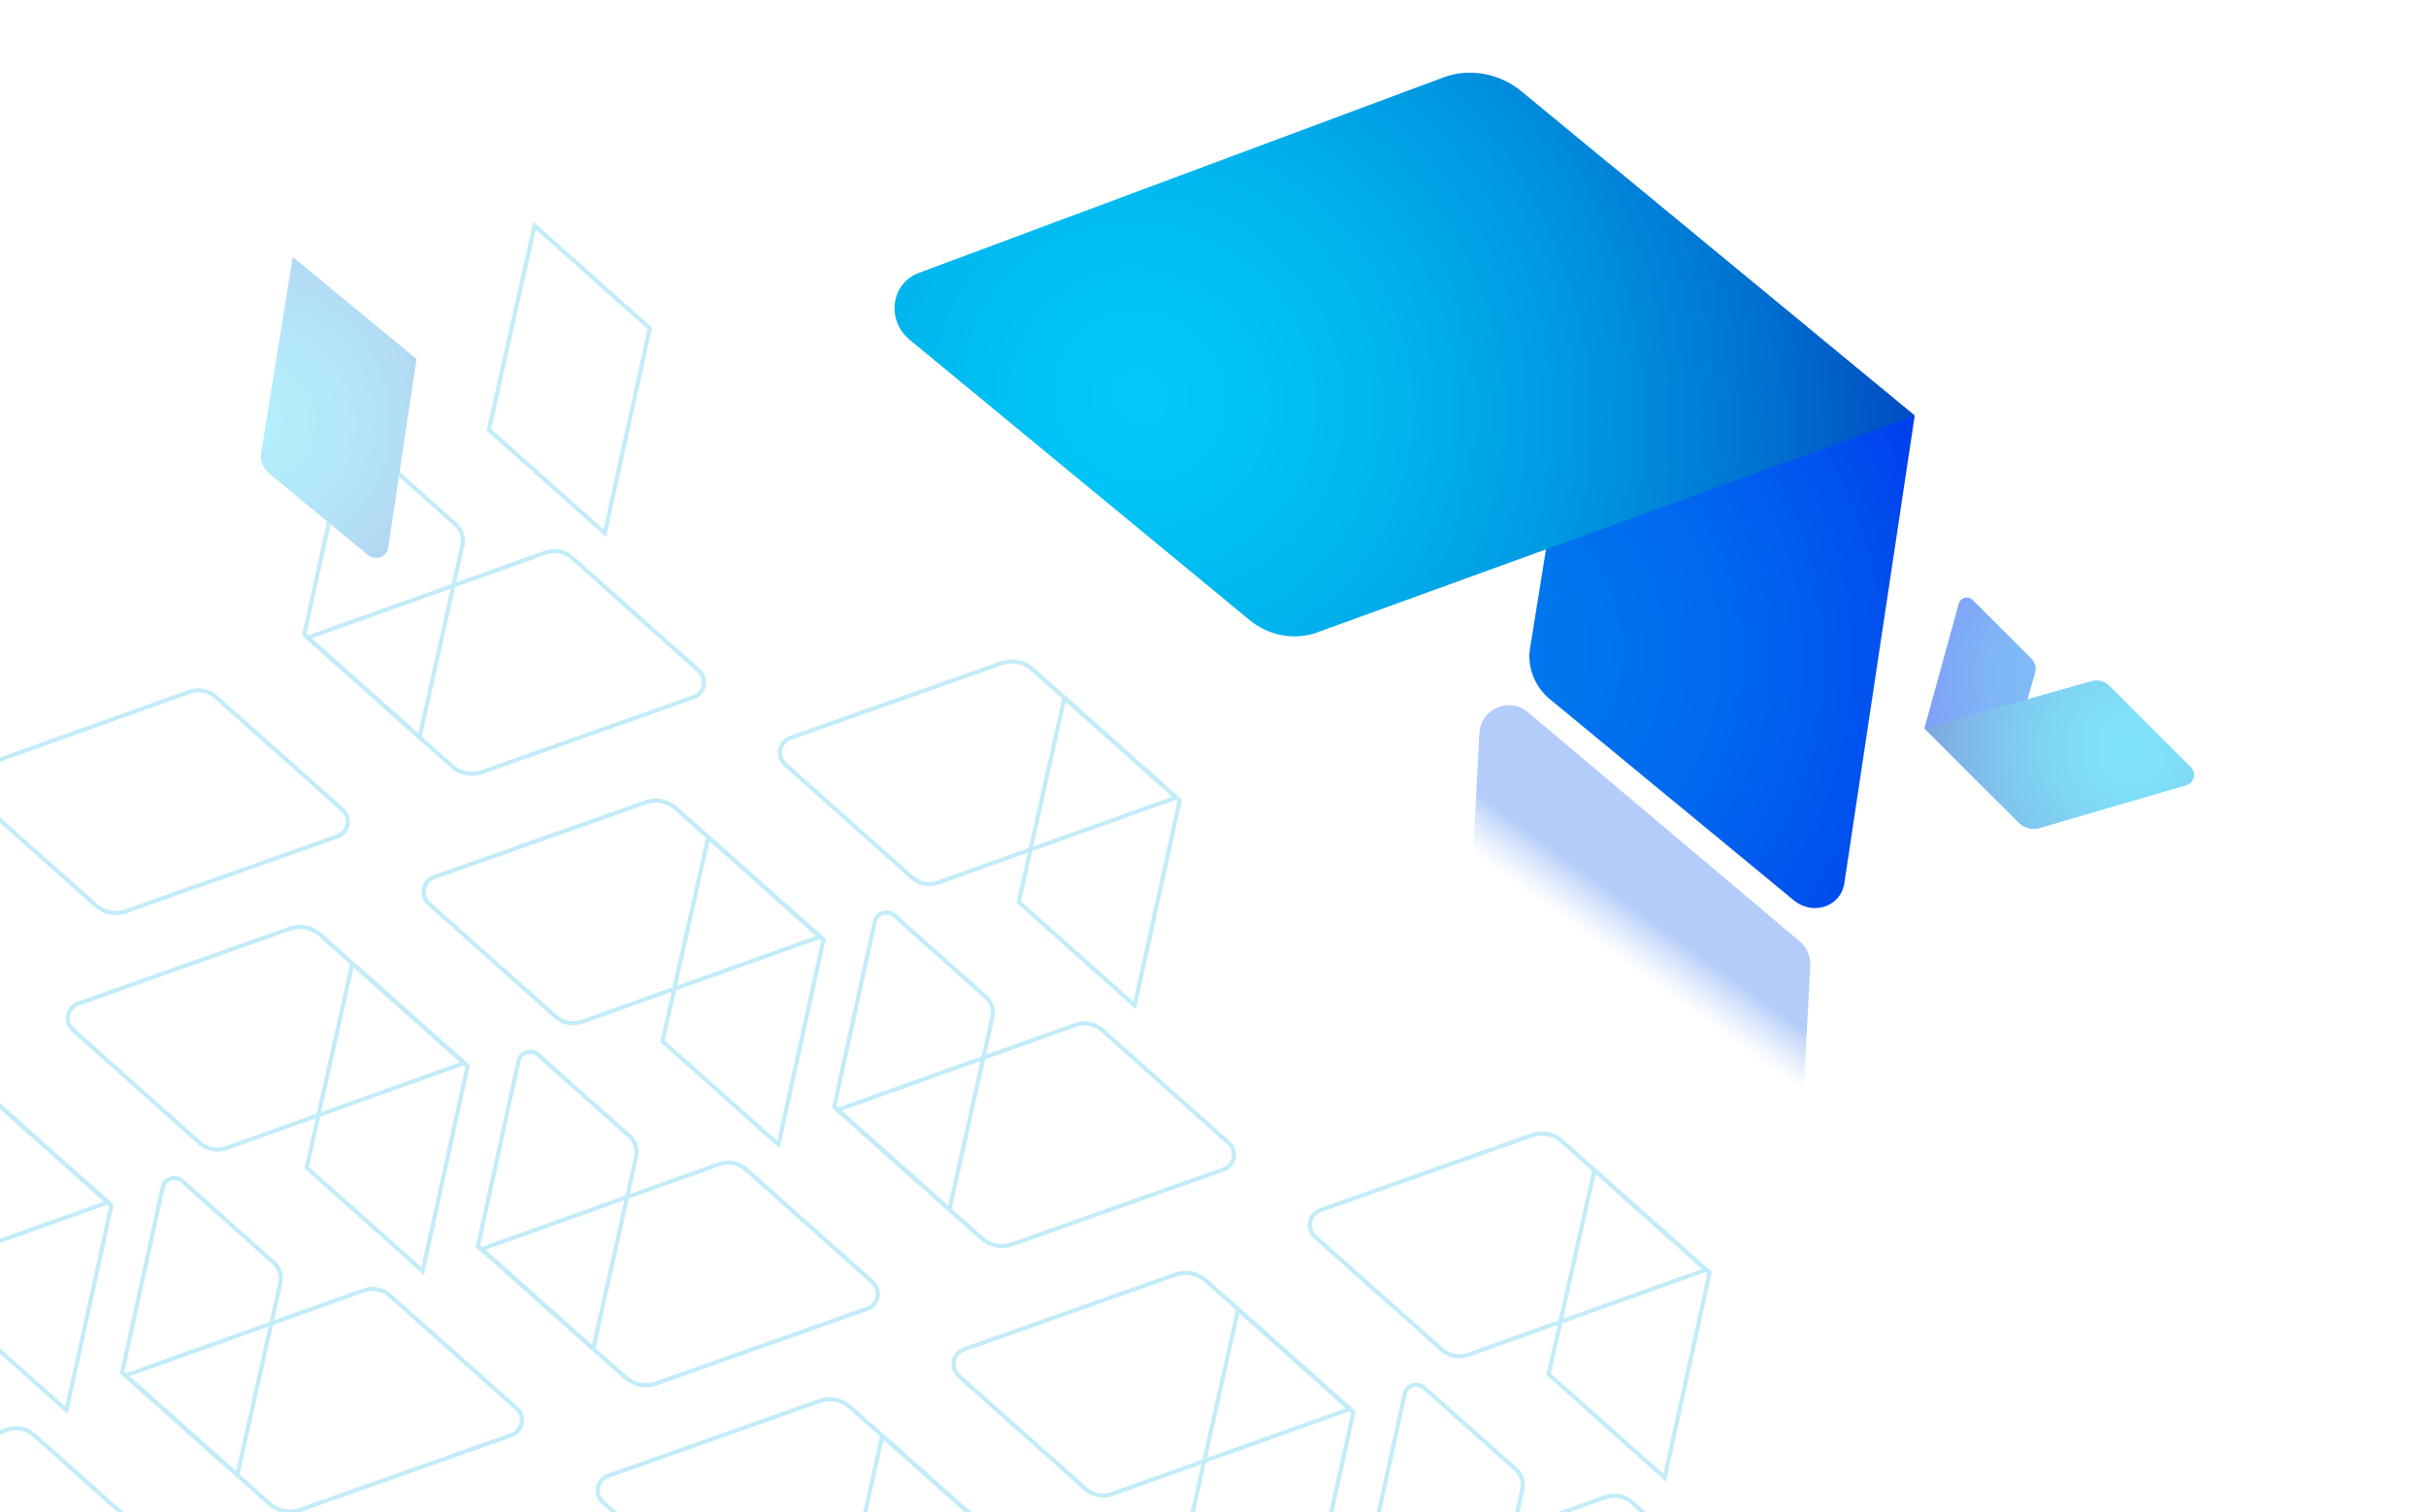
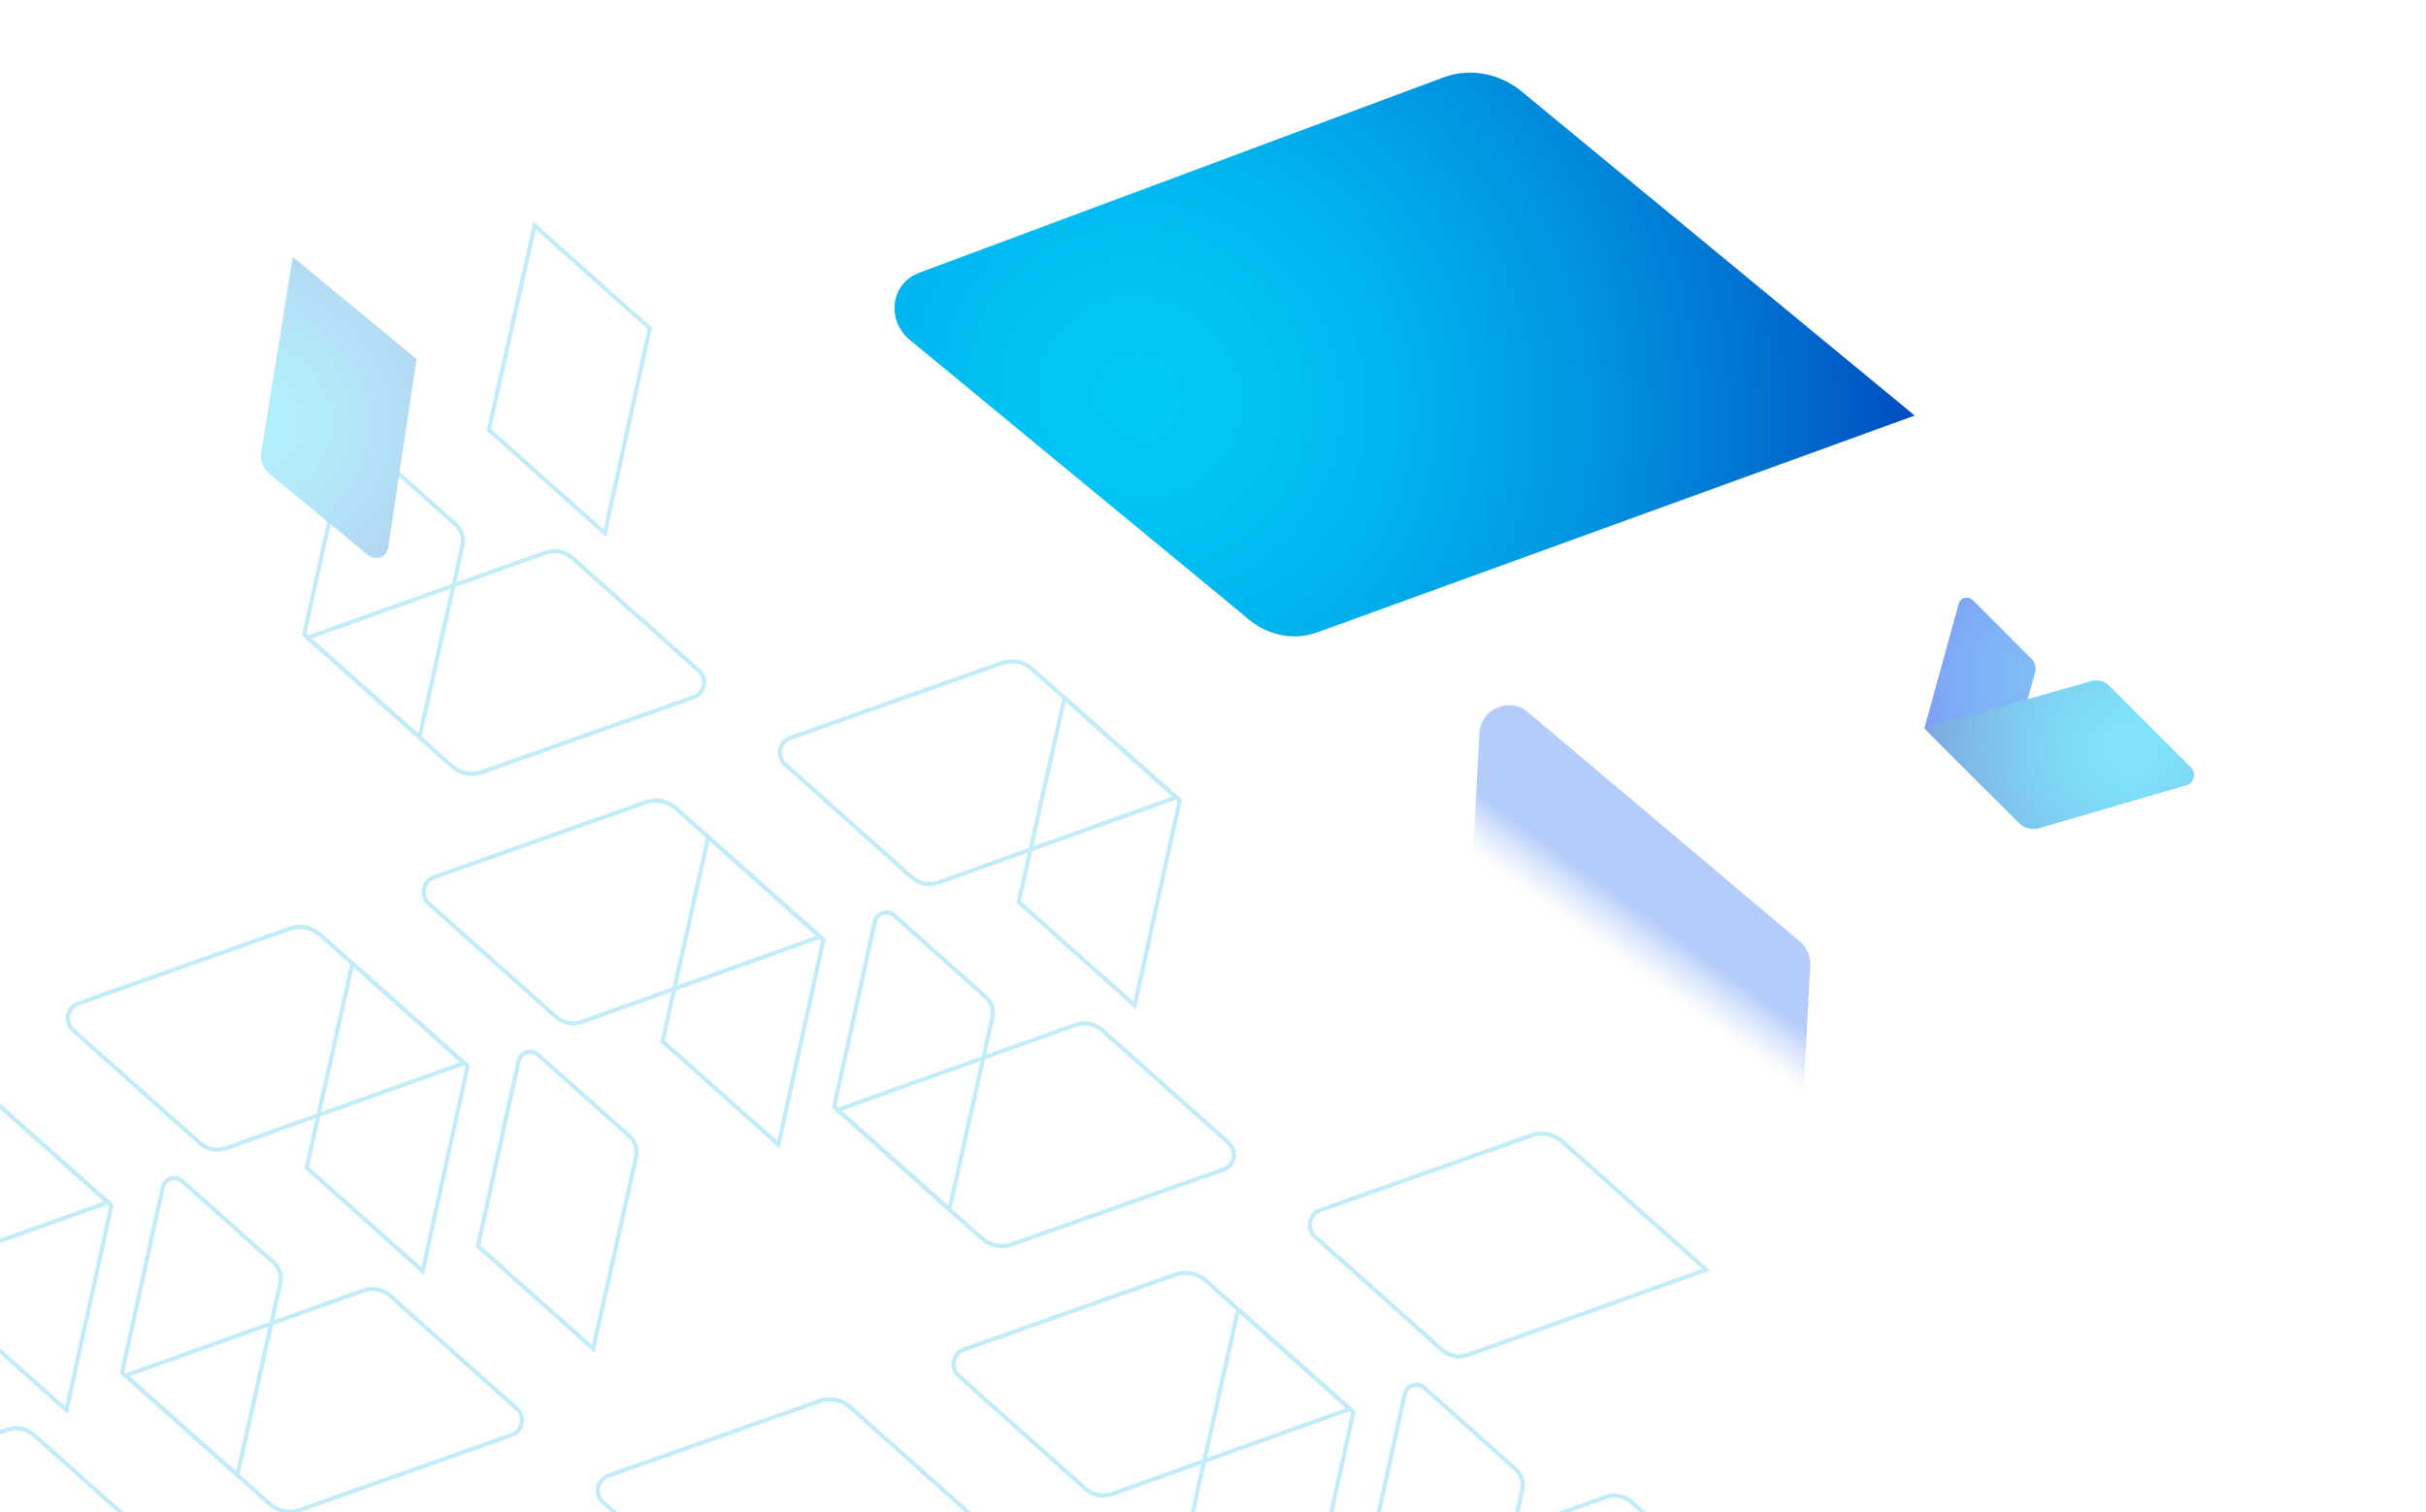
<svg xmlns="http://www.w3.org/2000/svg" width="576" height="359" viewBox="0 0 576 359" fill="none">
  <g clip-path="url(#clip0_27_4197)">
    <g opacity="0.3" filter="url(#filter0_f_27_4197)">
      <g clip-path="url(#clip1_27_4197)">
-         <path d="M81.347 192.275L51.283 165.483C49.559 163.946 47.137 163.477 44.972 164.253L-11.498 184.438L22.702 214.916C24.673 216.672 27.445 217.214 29.93 216.334L80.109 198.579C82.775 197.633 83.468 194.165 81.347 192.275Z" stroke="#37BFEC" strokeWidth="1.861" stroke-miterlimit="10" strokeLinecap="round" />
        <path d="M15.784 334.807L-11.749 310.271L-0.905 261.802L26.457 286.186L15.784 334.807Z" stroke="#37BFEC" strokeWidth="1.861" stroke-miterlimit="10" strokeLinecap="round" />
        <path d="M-67.225 277.604L-37.153 304.402C-35.429 305.939 -33.008 306.409 -30.843 305.633L25.628 285.447L-8.572 254.97C-10.543 253.213 -13.315 252.672 -15.8 253.551L-65.98 271.306C-68.653 272.246 -69.338 275.721 -67.225 277.604Z" stroke="#37BFEC" strokeWidth="1.861" stroke-miterlimit="10" strokeLinecap="round" />
        <path d="M-41.3 313.459L-19.574 332.819C-18.216 334.03 -17.62 335.887 -18.013 337.666L-28.216 383.264L-55.578 358.881L-45.937 314.965C-45.478 312.857 -42.912 312.022 -41.3 313.459Z" stroke="#37BFEC" strokeWidth="1.861" stroke-miterlimit="10" strokeLinecap="round" />
        <path d="M38.097 367.456L8.033 340.664C6.308 339.128 3.887 338.658 1.722 339.434L-54.749 359.619L-20.549 390.097C-18.578 391.853 -15.805 392.395 -13.32 391.515L36.859 373.76C39.538 372.813 40.217 369.346 38.097 367.456Z" stroke="#37BFEC" strokeWidth="1.861" stroke-miterlimit="10" strokeLinecap="round" />
        <path d="M100.355 301.757L72.821 277.221L83.665 228.738L111.027 253.122L100.355 301.757Z" stroke="#37BFEC" strokeWidth="1.861" stroke-miterlimit="10" strokeLinecap="round" />
        <path d="M17.352 244.546L47.417 271.338C49.142 272.875 51.562 273.345 53.728 272.568L110.198 252.383L75.998 221.905C74.027 220.149 71.255 219.607 68.77 220.487L18.598 238.249C15.918 239.196 15.24 242.663 17.352 244.546Z" stroke="#37BFEC" strokeWidth="1.861" stroke-miterlimit="10" strokeLinecap="round" />
        <path d="M43.272 280.409L64.997 299.769C66.356 300.98 66.951 302.837 66.558 304.616L56.355 350.215L28.994 325.831L38.634 281.915C39.1 279.799 41.659 278.972 43.272 280.409Z" stroke="#37BFEC" strokeWidth="1.861" stroke-miterlimit="10" strokeLinecap="round" />
        <path d="M122.675 334.399L92.61 307.607C90.886 306.07 88.465 305.601 86.299 306.377L29.829 326.562L64.029 357.04C66 358.796 68.772 359.338 71.257 358.458L121.437 340.703C124.109 339.763 124.795 336.289 122.675 334.399Z" stroke="#37BFEC" strokeWidth="1.861" stroke-miterlimit="10" strokeLinecap="round" />
        <path d="M184.84 271.751L157.306 247.214L168.157 198.738L195.519 223.122L184.84 271.751Z" stroke="#37BFEC" strokeWidth="1.861" stroke-miterlimit="10" strokeLinecap="round" />
        <path d="M101.845 214.546L131.909 241.338C133.634 242.875 136.055 243.345 138.22 242.569L194.691 222.383L160.49 191.906C158.519 190.149 155.747 189.608 153.262 190.487L103.083 208.242C100.403 209.19 99.725 212.657 101.845 214.546Z" stroke="#37BFEC" strokeWidth="1.861" stroke-miterlimit="10" strokeLinecap="round" />
        <path d="M127.756 250.402L149.481 269.763C150.84 270.974 151.436 272.83 151.042 274.61L140.84 320.208L113.478 295.824L123.119 251.909C123.585 249.792 126.151 248.972 127.756 250.402Z" stroke="#37BFEC" strokeWidth="1.861" stroke-miterlimit="10" strokeLinecap="round" />
-         <path d="M207.159 304.392L177.095 277.6C175.37 276.064 172.949 275.594 170.784 276.37L114.313 296.555L148.513 327.033C150.484 328.789 153.257 329.331 155.742 328.451L205.921 310.696C208.594 309.756 209.279 306.282 207.159 304.392Z" stroke="#37BFEC" strokeWidth="1.861" stroke-miterlimit="10" strokeLinecap="round" />
        <path d="M143.605 126.576L116.072 102.039L126.916 53.557L154.278 77.94L143.605 126.576Z" stroke="#37BFEC" strokeWidth="1.861" stroke-miterlimit="10" strokeLinecap="round" />
        <path d="M86.522 105.227L108.247 124.588C109.606 125.799 110.202 127.656 109.808 129.435L99.606 175.033L72.244 150.649L81.885 106.734C82.351 104.618 84.91 103.79 86.522 105.227Z" stroke="#37BFEC" strokeWidth="1.861" stroke-miterlimit="10" strokeLinecap="round" />
        <path d="M165.918 159.225L135.846 132.427C134.122 130.89 131.701 130.42 129.536 131.196L73.065 151.381L107.265 181.859C109.236 183.615 112.009 184.157 114.494 183.277L164.673 165.523C167.352 164.575 168.039 161.115 165.918 159.225Z" stroke="#37BFEC" strokeWidth="1.861" stroke-miterlimit="10" strokeLinecap="round" />
        <path d="M58.594 389.728L88.659 416.52C90.383 418.057 92.804 418.526 94.969 417.75L151.44 397.565L117.24 367.087C115.269 365.331 112.497 364.789 110.012 365.669L59.832 383.424C57.159 384.364 56.474 387.838 58.594 389.728Z" stroke="#37BFEC" strokeWidth="1.861" stroke-miterlimit="10" strokeLinecap="round" />
-         <path d="M226.174 413.881L198.633 389.338L209.485 340.862L236.846 365.246L226.174 413.881Z" stroke="#37BFEC" strokeWidth="1.861" stroke-miterlimit="10" strokeLinecap="round" />
        <path d="M143.172 356.67L173.236 383.462C174.961 384.999 177.382 385.469 179.547 384.693L236.018 364.507L201.817 334.03C199.846 332.273 197.074 331.732 194.589 332.611L144.41 350.366C141.73 351.314 141.052 354.781 143.172 356.67Z" stroke="#37BFEC" strokeWidth="1.861" stroke-miterlimit="10" strokeLinecap="round" />
        <path d="M310.659 383.875L283.126 359.338L293.969 310.856L321.331 335.24L310.659 383.875Z" stroke="#37BFEC" strokeWidth="1.861" stroke-miterlimit="10" strokeLinecap="round" />
        <path d="M227.657 326.664L257.721 353.456C259.446 354.993 261.867 355.462 264.032 354.686L320.502 334.501L286.302 304.023C284.331 302.267 281.559 301.725 279.074 302.605L228.894 320.36C226.223 321.314 225.544 324.781 227.657 326.664Z" stroke="#37BFEC" strokeWidth="1.861" stroke-miterlimit="10" strokeLinecap="round" />
        <path d="M253.575 362.527L275.301 381.887C276.659 383.098 277.255 384.955 276.862 386.734L266.659 432.332L239.297 407.949L248.938 364.033C249.404 361.917 251.963 361.09 253.575 362.527Z" stroke="#37BFEC" strokeWidth="1.861" stroke-miterlimit="10" strokeLinecap="round" />
        <path d="M269.417 238.694L241.884 214.157L252.735 165.681L280.097 190.065L269.417 238.694Z" stroke="#37BFEC" strokeWidth="1.861" stroke-miterlimit="10" strokeLinecap="round" />
        <path d="M186.422 181.489L216.487 208.281C218.211 209.818 220.632 210.288 222.797 209.511L279.268 189.326L245.068 158.848C243.097 157.092 240.325 156.55 237.84 157.43L187.66 175.185C184.981 176.132 184.302 179.6 186.422 181.489Z" stroke="#37BFEC" strokeWidth="1.861" stroke-miterlimit="10" strokeLinecap="round" />
        <path d="M212.334 217.345L234.059 236.705C235.418 237.916 236.013 239.773 235.62 241.552L225.418 287.15L198.056 262.767L207.696 218.851C208.162 216.735 210.729 215.914 212.334 217.345Z" stroke="#37BFEC" strokeWidth="1.861" stroke-miterlimit="10" strokeLinecap="round" />
        <path d="M291.731 271.343L261.666 244.551C259.942 243.014 257.521 242.544 255.356 243.32L198.885 263.505L233.085 293.983C235.056 295.739 237.828 296.281 240.313 295.402L290.493 277.647C293.172 276.699 293.851 273.232 291.731 271.343Z" stroke="#37BFEC" strokeWidth="1.861" stroke-miterlimit="10" strokeLinecap="round" />
-         <path d="M395.237 350.817L367.703 326.281L378.547 277.798L405.909 302.182L395.237 350.817Z" stroke="#37BFEC" strokeWidth="1.861" stroke-miterlimit="10" strokeLinecap="round" />
        <path d="M312.234 293.607L342.299 320.399C344.023 321.935 346.444 322.405 348.609 321.629L405.08 301.444L370.88 270.966C368.909 269.21 366.137 268.668 363.652 269.548L313.472 287.302C310.8 288.257 310.121 291.724 312.234 293.607Z" stroke="#37BFEC" strokeWidth="1.861" stroke-miterlimit="10" strokeLinecap="round" />
        <path d="M338.154 329.469L359.879 348.83C361.238 350.04 361.833 351.897 361.44 353.676L351.237 399.275L323.876 374.891L333.516 330.976C333.982 328.859 336.541 328.032 338.154 329.469Z" stroke="#37BFEC" strokeWidth="1.861" stroke-miterlimit="10" strokeLinecap="round" />
        <path d="M417.55 383.467L387.486 356.675C385.761 355.138 383.34 354.668 381.175 355.445L324.704 375.63L358.905 406.108C360.876 407.864 363.648 408.406 366.133 407.526L416.312 389.771C418.992 388.824 419.67 385.357 417.55 383.467Z" stroke="#37BFEC" strokeWidth="1.861" stroke-miterlimit="10" strokeLinecap="round" />
        <path d="M87.318 131.727L63.917 112.433C62.447 111.221 61.712 109.342 62.011 107.534L63.534 98.072L69.507 61L98.905 85.238L92.188 129.857C92.173 130.055 92.137 130.247 92.07 130.448C91.982 130.808 91.8 131.148 91.553 131.447C90.52 132.685 88.627 132.806 87.318 131.727Z" fill="url(#paint0_radial_27_4197)" />
      </g>
    </g>
    <g opacity="0.3" filter="url(#filter1_f_27_4197)">
      <path d="M351.254 174.049C351.561 168.276 358.336 165.342 362.756 169.068L427.337 223.513C429.014 224.927 429.932 227.045 429.815 229.236L427.746 268.209C427.439 273.982 420.664 276.916 416.244 273.19L351.663 218.745C349.986 217.331 349.068 215.213 349.185 213.022L351.254 174.049Z" fill="url(#paint1_linear_27_4197)" />
    </g>
-     <path d="M425.926 213.762L368.001 166.005C364.362 163.005 362.542 158.354 363.282 153.878L367.054 130.458L381.837 38.694L454.605 98.69L437.981 209.136C437.942 209.625 437.854 210.101 437.687 210.599C437.47 211.489 437.019 212.331 436.409 213.071C433.852 216.135 429.166 216.434 425.926 213.762Z" fill="url(#paint2_radial_27_4197)" />
    <path d="M216.028 80.704L296.671 147.192C301.287 150.997 307.512 152.113 312.898 150.08L454.602 98.658L361.27 21.708C355.984 17.35 348.859 16.071 342.694 18.386L218.175 64.787C211.522 67.25 210.344 76.018 216.028 80.704Z" fill="url(#paint3_radial_27_4197)" />
    <g opacity="0.5" filter="url(#filter2_f_27_4197)">
      <path d="M468.392 142.465L482.325 156.398C483.2 157.273 483.533 158.559 483.187 159.75L481.401 165.985L474.404 190.415L456.902 172.912L465.011 143.487C465.037 143.356 465.076 143.23 465.138 143.099C465.225 142.863 465.374 142.645 465.562 142.457C466.348 141.679 467.613 141.686 468.392 142.465Z" fill="url(#paint4_radial_27_4197)" />
      <path d="M520.202 182.183L500.805 162.787C499.695 161.676 498.064 161.26 496.555 161.708L456.902 172.921L479.35 195.37C480.622 196.641 482.488 197.118 484.215 196.609L519.1 186.428C520.963 185.889 521.569 183.55 520.202 182.183Z" fill="url(#paint5_radial_27_4197)" />
    </g>
  </g>
  <defs>
    <filter id="filter0_f_27_4197" x="-638.689" y="6.559" width="1596.51" height="1594.7" filterUnits="userSpaceOnUse" color-interpolation-filters="sRGB">
      <feFlood flood-opacity="0" result="BackgroundImageFix" />
      <feBlend mode="normal" in="SourceGraphic" in2="BackgroundImageFix" result="shape" />
      <feGaussianBlur stdDeviation="2" result="effect1_foregroundBlur_27_4197" />
    </filter>
    <filter id="filter1_f_27_4197" x="329.175" y="147.409" width="120.65" height="147.44" filterUnits="userSpaceOnUse" color-interpolation-filters="sRGB">
      <feFlood flood-opacity="0" result="BackgroundImageFix" />
      <feBlend mode="normal" in="SourceGraphic" in2="BackgroundImageFix" result="shape" />
      <feGaussianBlur stdDeviation="10" result="effect1_foregroundBlur_27_4197" />
    </filter>
    <filter id="filter2_f_27_4197" x="451.902" y="136.877" width="74.043" height="64.932" filterUnits="userSpaceOnUse" color-interpolation-filters="sRGB">
      <feFlood flood-opacity="0" result="BackgroundImageFix" />
      <feBlend mode="normal" in="SourceGraphic" in2="BackgroundImageFix" result="shape" />
      <feGaussianBlur stdDeviation="2.5" result="effect1_foregroundBlur_27_4197" />
    </filter>
    <radialGradient id="paint0_radial_27_4197" cx="0" cy="0" r="1" gradientUnits="userSpaceOnUse" gradientTransform="translate(60.978 100.074) rotate(39.505) scale(65.962 65.236)">
      <stop stop-color="#00C9F7" />
      <stop offset="0.128" stop-color="#00C3F5" />
      <stop offset="0.293" stop-color="#00B3ED" />
      <stop offset="0.48" stop-color="#0098E2" />
      <stop offset="0.682" stop-color="#0073D1" />
      <stop offset="0.894" stop-color="#0044BD" />
      <stop offset="1" stop-color="#0029B1" />
    </radialGradient>
    <linearGradient id="paint1_linear_27_4197" x1="385.203" y1="228.409" x2="402.737" y2="204.118" gradientUnits="userSpaceOnUse">
      <stop stop-color="white" stop-opacity="0.68" />
      <stop offset="0.415" stop-color="#0054EE" />
    </linearGradient>
    <radialGradient id="paint2_radial_27_4197" cx="0" cy="0" r="1" gradientUnits="userSpaceOnUse" gradientTransform="translate(345.794 152.123) rotate(129.505) scale(153.822 161.842)">
      <stop stop-color="#007AEE" />
      <stop offset="0.19" stop-color="#0075EE" />
      <stop offset="0.403" stop-color="#0068EE" />
      <stop offset="0.626" stop-color="#0052EE" />
      <stop offset="0.855" stop-color="#0033EE" />
      <stop offset="1" stop-color="#001BEE" />
    </radialGradient>
    <radialGradient id="paint3_radial_27_4197" cx="0" cy="0" r="1" gradientUnits="userSpaceOnUse" gradientTransform="translate(270.904 94.26) rotate(39.505) scale(218.921 208.072)">
      <stop stop-color="#00C9F7" />
      <stop offset="0.128" stop-color="#00C3F5" />
      <stop offset="0.293" stop-color="#00B3ED" />
      <stop offset="0.48" stop-color="#0098E2" />
      <stop offset="0.682" stop-color="#0073D1" />
      <stop offset="0.894" stop-color="#0044BD" />
      <stop offset="1" stop-color="#0029B1" />
    </radialGradient>
    <radialGradient id="paint4_radial_27_4197" cx="0" cy="0" r="1" gradientUnits="userSpaceOnUse" gradientTransform="translate(487.812 160.547) rotate(-45) scale(42.618 42.476)">
      <stop stop-color="#007AEE" />
      <stop offset="0.19" stop-color="#0075EE" />
      <stop offset="0.403" stop-color="#0068EE" />
      <stop offset="0.626" stop-color="#0052EE" />
      <stop offset="0.855" stop-color="#0033EE" />
      <stop offset="1" stop-color="#001BEE" />
    </radialGradient>
    <radialGradient id="paint5_radial_27_4197" cx="0" cy="0" r="1" gradientUnits="userSpaceOnUse" gradientTransform="translate(505.954 177.515) rotate(-135) scale(57.456 57.649)">
      <stop stop-color="#00C9F7" />
      <stop offset="0.128" stop-color="#00C3F5" />
      <stop offset="0.293" stop-color="#00B3ED" />
      <stop offset="0.48" stop-color="#0098E2" />
      <stop offset="0.682" stop-color="#0073D1" />
      <stop offset="0.894" stop-color="#0044BD" />
      <stop offset="1" stop-color="#0029B1" />
    </radialGradient>
    <clipPath id="clip0_27_4197">
      <path d="M0 40C0 17.909 17.909 0 40 0H536C558.091 0 576 17.909 576 40V359H0V40Z" fill="white" />
    </clipPath>
    <clipPath id="clip1_27_4197">
      <rect width="1113.34" height="1135.58" fill="white" transform="translate(-634.689 841.747) rotate(-48.294)" />
    </clipPath>
  </defs>
</svg>